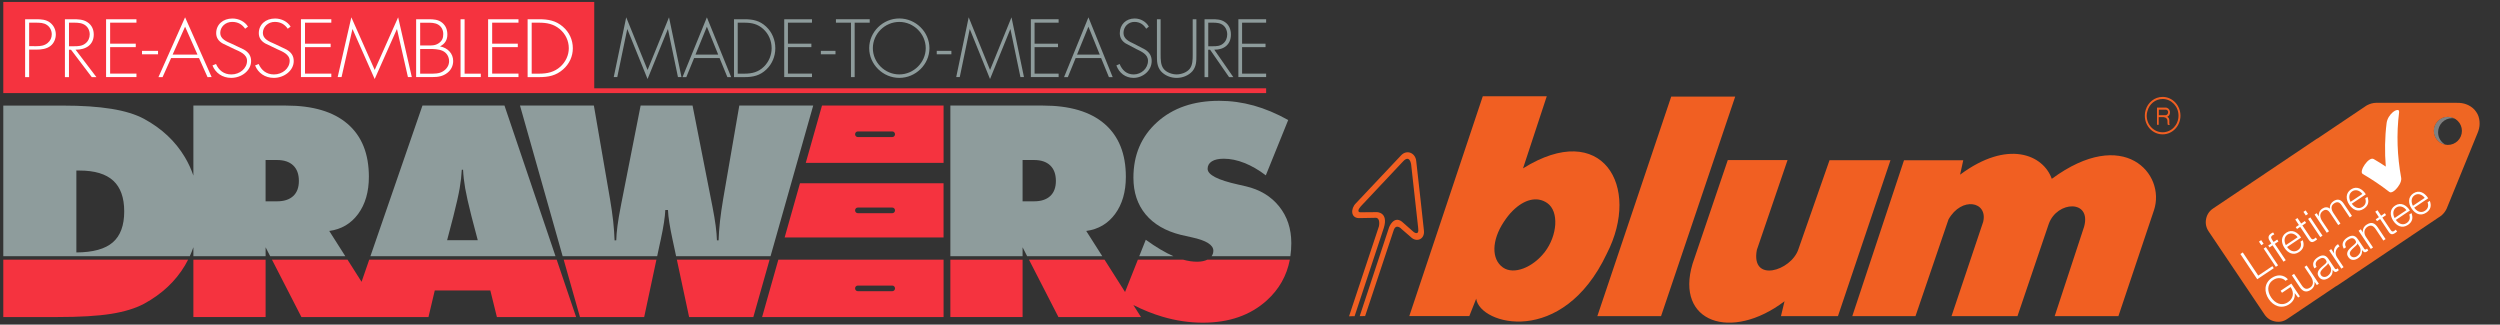
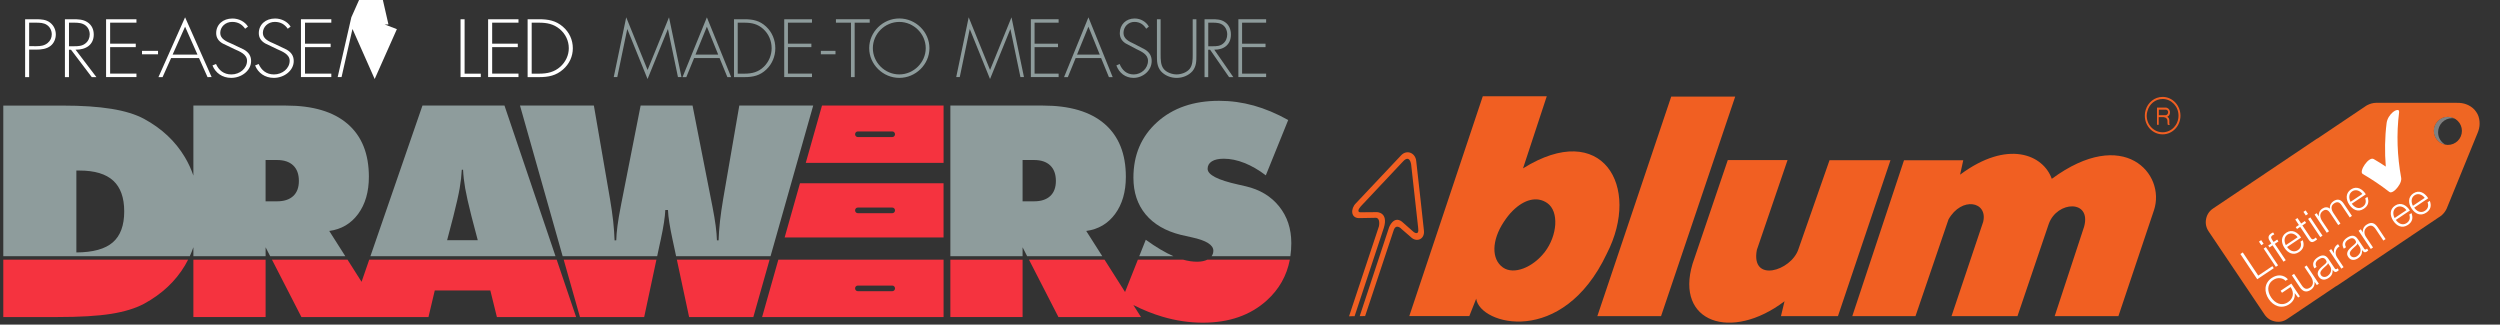
<svg xmlns="http://www.w3.org/2000/svg" version="1.1" id="Layer_1" x="0px" y="0px" viewBox="0 0 1024 132.97" style="enable-background:new 0 0 1024 132.97;" xml:space="preserve">
  <rect x="0" y="0" width="1024" height="132.97" fill="#333333" stroke="none" />
  <style type="text/css">
	.st0{fill:#F5333F;}
	.st1{fill:#8E9C9C;}
	.st2{fill:#FFFFFF;}
	.st3{fill:#F15F22;}
	.st4{fill:#808080;}
	.st5{fill:#EF6623;}
</style>
  <g>
    <g>
-       <polygon class="st0" points="243.4,36.17 243.4,0.8 1.35,0.8 1.35,36.17 1.35,38.13 243.4,38.13 518.61,38.13 518.61,36.17   " />
      <g>
        <path class="st0" d="M327.67,75.07l-6.28,22.19h65.09V75.07H327.67z M365.5,87.32h-14.16c-0.6,0-1.1-0.52-1.1-1.15     c0-0.64,0.49-1.15,1.1-1.15h14.16c0.6,0,1.1,0.52,1.1,1.15C366.6,86.8,366.11,87.32,365.5,87.32z" />
        <path class="st0" d="M318.81,106.37l-6.65,23.49h74.33v-23.49H318.81z M365.5,119.27h-14.16c-0.6,0-1.1-0.52-1.1-1.15     c0-0.64,0.49-1.15,1.1-1.15h14.16c0.6,0,1.1,0.52,1.1,1.15C366.6,118.75,366.11,119.27,365.5,119.27z" />
        <path class="st0" d="M336.69,43.23l-6.65,23.49h56.45V43.23H336.69z M365.5,56.14h-14.16c-0.6,0-1.1-0.52-1.1-1.15     c0-0.64,0.49-1.15,1.1-1.15h14.16c0.6,0,1.1,0.52,1.1,1.15C366.6,55.62,366.11,56.14,365.5,56.14z" />
      </g>
      <g>
        <path class="st1" d="M273.6,11.96h-0.06l-8.3,20.41l-8.27-20.41h-0.06l-4.07,19.62h-1.45l5.11-24.49l8.75,21.57l8.78-21.57     l5.11,24.49h-1.45L273.6,11.96z" />
        <path class="st1" d="M284.3,23.79l-3.19,7.8h-1.55l9.98-24.49l9.94,24.49h-1.55l-3.19-7.8H284.3z M289.54,10.93l-4.67,11.44h9.31     L289.54,10.93z" />
        <path class="st1" d="M300.65,7.88h4.29c3.47,0,6.22,0.57,8.84,2.99c2.49,2.33,3.79,5.5,3.79,8.9c0,3.27-1.26,6.38-3.66,8.68     c-2.62,2.51-5.43,3.14-8.97,3.14h-4.29V7.88z M304.91,30.17c3.12,0,5.71-0.63,7.99-2.86c2.02-2.01,3.16-4.72,3.16-7.55     c0-3.02-1.2-5.85-3.44-7.89c-2.27-2.04-4.73-2.58-7.7-2.58h-2.75v20.88H304.91z" />
        <path class="st1" d="M322.74,9.29v8.61h9.6v1.41h-9.6v10.85h9.85v1.41h-11.37V7.88h11.37v1.41H322.74z" />
        <path class="st1" d="M342.22,20.83v1.41h-6v-1.41H342.22z" />
-         <path class="st1" d="M389.69,20.83v1.41h-6v-1.41H389.69z" />
        <path class="st1" d="M350.07,31.58h-1.51V9.29h-6.16V7.88h13.83v1.41h-6.16V31.58z" />
        <path class="st1" d="M380.7,19.73c0,6.67-5.65,12.17-12.34,12.17c-6.69,0-12.34-5.5-12.34-12.17s5.62-12.17,12.34-12.17     C375.05,7.56,380.7,13.06,380.7,19.73z M357.52,19.73c0,5.85,4.89,10.75,10.83,10.75c5.9,0,10.83-4.94,10.83-10.75     c0-5.85-4.93-10.75-10.83-10.75C362.42,8.98,357.52,13.88,357.52,19.73z" />
        <path class="st1" d="M413.88,11.96h-0.06l-8.3,20.41l-8.27-20.41h-0.06l-4.07,19.62h-1.45l5.11-24.49l8.75,21.57l8.78-21.57     l5.11,24.49h-1.45L413.88,11.96z" />
        <path class="st1" d="M423.76,9.29v8.61h9.6v1.41h-9.6v10.85h9.85v1.41h-11.37V7.88h11.37v1.41H423.76z" />
        <path class="st1" d="M440.58,23.79l-3.19,7.8h-1.55l9.98-24.49l9.94,24.49h-1.55l-3.19-7.8H440.58z M445.82,10.93l-4.67,11.44     h9.31L445.82,10.93z" />
        <path class="st1" d="M469.49,11.77c-1.07-1.7-2.59-2.8-4.83-2.8c-2.56,0-4.48,2.04-4.48,4.53s2.37,3.52,4.29,4.43l4.54,2.36     c1.8,1.13,2.72,2.58,2.72,4.72c0,3.93-3.6,6.89-7.45,6.89c-3.32,0-5.9-2.04-7.01-5.09l1.33-0.6c1.01,2.51,2.87,4.28,5.75,4.28     c3.12,0,5.87-2.45,5.87-5.6c0-2.67-2.75-3.8-4.8-4.81l-4.29-2.26c-1.58-0.97-2.46-2.36-2.46-4.24c0-3.52,2.53-6.01,6.09-6.01     c2.4,0,4.67,1.29,5.81,3.33L469.49,11.77z" />
        <path class="st1" d="M488.53,7.88h1.51v14.78c0,2.42,0,4.5-1.61,6.48c-1.61,1.82-4.07,2.77-6.47,2.77c-2.4,0-4.86-0.94-6.47-2.77     c-1.61-1.98-1.61-4.06-1.61-6.48V7.88h1.51v14.34c0,2.14,0,4.4,1.23,5.97c1.17,1.51,3.5,2.29,5.34,2.29     c1.83,0,4.17-0.79,5.34-2.29c1.23-1.57,1.23-3.84,1.23-5.97V7.88z" />
        <path class="st1" d="M505.16,31.58h-1.74l-7.77-11.22h-0.76v11.22h-1.51V7.88h2.97c1.93,0,3.82,0.03,5.43,1.19     c1.71,1.19,2.4,3.08,2.4,5.09c0,4.12-2.87,6.26-6.82,6.19L505.16,31.58z M496.83,18.94c1.48,0,2.97-0.06,4.17-1.1     c1.14-0.91,1.67-2.33,1.67-3.74c0-1.76-0.82-3.52-2.53-4.28c-1.26-0.6-2.87-0.53-4.26-0.53h-0.98v9.65H496.83z" />
        <path class="st1" d="M508.76,9.29v8.61h9.6v1.41h-9.6v10.85h9.85v1.41h-11.37V7.88h11.37v1.41H508.76z" />
      </g>
      <g>
        <path class="st2" d="M11.95,31.58h-1.66V7.88h4.59c2.04,0,4.01,0.13,5.63,1.38c1.59,1.23,2.35,3.02,2.35,4.87     c0,1.7-0.73,3.58-2.18,4.68c-1.59,1.26-3.76,1.51-5.8,1.51h-2.94V31.58z M14.95,18.91c1.69,0,3.21-0.19,4.56-1.29     c1.14-0.94,1.69-2.17,1.69-3.55c0-1.48-0.66-2.96-1.97-3.84c-1.31-0.91-2.97-0.94-4.56-0.94h-2.73v9.62H14.95z" />
        <path class="st2" d="M39.48,31.58h-1.9l-8.5-11.22h-0.83v11.22h-1.66V7.88h3.25c2.11,0,4.18,0.03,5.94,1.19     c1.86,1.19,2.62,3.08,2.62,5.09c0,4.12-3.14,6.26-7.46,6.19L39.48,31.58z M30.36,18.94c1.62,0,3.25-0.06,4.56-1.1     c1.24-0.91,1.83-2.33,1.83-3.74c0-1.76-0.9-3.52-2.76-4.28c-1.38-0.6-3.14-0.53-4.66-0.53h-1.07v9.65H30.36z" />
        <path class="st2" d="M45.11,9.29v8.61h10.5v1.41h-10.5v10.85h10.78v1.41H43.45V7.88h12.44v1.41H45.11z" />
        <path class="st2" d="M64.73,20.83v1.41h-6.56v-1.41H64.73z" />
        <path class="st2" d="M70.08,23.79l-3.49,7.8H64.9L75.81,7.09l10.88,24.49H85l-3.49-7.8H70.08z M75.81,10.93L70.7,22.37h10.19     L75.81,10.93z" />
        <path class="st2" d="M100.4,11.77c-1.17-1.7-2.83-2.8-5.29-2.8c-2.8,0-4.9,2.04-4.9,4.53s2.59,3.52,4.7,4.43l4.97,2.36     c1.97,1.13,2.97,2.58,2.97,4.72c0,3.93-3.94,6.89-8.15,6.89c-3.63,0-6.46-2.04-7.67-5.09l1.45-0.6c1.11,2.51,3.14,4.28,6.29,4.28     c3.42,0,6.42-2.45,6.42-5.6c0-2.67-3-3.8-5.25-4.81l-4.7-2.26c-1.73-0.97-2.69-2.36-2.69-4.24c0-3.52,2.76-6,6.67-6     c2.63,0,5.11,1.29,6.36,3.33L100.4,11.77z" />
        <path class="st2" d="M117.86,11.77c-1.17-1.7-2.83-2.8-5.29-2.8c-2.8,0-4.9,2.04-4.9,4.53s2.59,3.52,4.7,4.43l4.97,2.36     c1.97,1.13,2.97,2.58,2.97,4.72c0,3.93-3.94,6.89-8.15,6.89c-3.63,0-6.46-2.04-7.67-5.09l1.45-0.6c1.11,2.51,3.14,4.28,6.29,4.28     c3.42,0,6.42-2.45,6.42-5.6c0-2.67-3-3.8-5.25-4.81l-4.7-2.26c-1.73-0.97-2.69-2.36-2.69-4.24c0-3.52,2.76-6,6.67-6     c2.63,0,5.11,1.29,6.36,3.33L117.86,11.77z" />
        <path class="st2" d="M124.93,9.29v8.61h10.5v1.41h-10.5v10.85h10.78v1.41h-12.44V7.88h12.44v1.41H124.93z" />
-         <path class="st2" d="M162.62,11.96h-0.07l-9.08,20.41l-9.05-20.41h-0.07l-4.45,19.62h-1.59l5.6-24.49l9.57,21.57l9.6-21.57     l5.6,24.49h-1.59L162.62,11.96z" />
-         <path class="st2" d="M170.45,31.58V7.88h5.22c1.97,0,3.83,0.13,5.39,1.38c1.59,1.26,2.18,3.02,2.18,4.9     c0,2.17-0.93,3.77-3.01,4.84c3.21,0.6,5.39,2.96,5.39,5.97c0,1.92-0.79,3.65-2.42,4.9c-1.83,1.41-3.76,1.7-6.08,1.7H170.45z      M172.1,18.63h2.87c1.76,0,3.18,0.09,4.66-0.88c1.48-0.97,1.93-2.17,1.93-3.8c0-1.54-0.66-3.05-2.14-3.9     c-1.31-0.75-2.94-0.75-4.45-0.75h-2.87V18.63z M172.1,30.17h3.97c1.83,0,3.73,0.06,5.32-0.91c1.59-0.97,2.56-2.45,2.56-4.21     c0-1.73-0.93-3.46-2.7-4.24c-1.59-0.72-3.76-0.75-5.49-0.75h-3.66V30.17z" />
+         <path class="st2" d="M162.62,11.96h-0.07l-9.08,20.41l-9.05-20.41h-0.07l-4.45,19.62h-1.59l5.6-24.49l9.6-21.57     l5.6,24.49h-1.59L162.62,11.96z" />
        <path class="st2" d="M190.3,30.17h6.63v1.41h-8.29V7.88h1.66V30.17z" />
        <path class="st2" d="M201.59,9.29v8.61h10.5v1.41h-10.5v10.85h10.78v1.41h-12.44V7.88h12.44v1.41H201.59z" />
        <path class="st2" d="M216.12,7.88h4.7c3.8,0,6.81,0.57,9.67,2.99c2.73,2.33,4.14,5.5,4.14,8.9c0,3.27-1.38,6.38-4.01,8.68     c-2.87,2.52-5.94,3.14-9.81,3.14h-4.7V7.88z M220.79,30.17c3.42,0,6.25-0.63,8.74-2.86c2.21-2.01,3.45-4.72,3.45-7.55     c0-3.02-1.31-5.85-3.76-7.89c-2.49-2.04-5.18-2.58-8.43-2.58h-3.01v20.88H220.79z" />
      </g>
      <path class="st1" d="M483.64,96.19c1.07,0.24,2.56,0.57,4.47,1.01c5.92,1.26,8.88,3.1,8.88,5.5c0,0.86-0.26,1.59-0.71,2.23h32.26    c0.25-1.72,0.38-3.51,0.38-5.36c0-5.88-1.66-10.89-4.99-15.03c-3.32-4.14-7.87-6.88-13.64-8.23c-0.73-0.16-1.76-0.39-3.1-0.71    c-8.37-1.85-12.55-4-12.55-6.45c0-1.3,0.57-2.32,1.72-3.05c1.15-0.73,2.77-1.09,4.87-1.09c2.75,0,5.59,0.58,8.51,1.75    c2.92,1.16,5.84,2.85,8.74,5.06l9.17-22.66c-4.74-2.64-9.44-4.62-14.1-5.92c-4.66-1.3-9.4-1.95-14.22-1.95    c-10.47,0-18.93,2.92-25.39,8.76c-6.46,5.84-9.69,13.41-9.69,22.72c0,6,1.66,11.01,4.99,15.03    C472.58,91.82,477.37,94.62,483.64,96.19z" />
      <path class="st1" d="M466.64,104.93h13.97c-3.32-1.45-7.09-3.68-11.3-6.72L466.64,104.93z" />
      <rect x="389.27" y="106.37" class="st0" width="29.58" height="23.49" />
      <path class="st0" d="M494.52,106.37c-1.1,0.54-2.48,0.83-4.17,0.83c-1.82,0-3.73-0.28-5.72-0.83h-18.56l-5.25,13.23l-8.4-13.23    h-30.95l12.06,23.49h33.82l-3.13-4.92c3.99,2.02,7.98,3.63,11.97,4.8c5.5,1.62,11.01,2.43,16.51,2.43    c10.74,0,19.46-3.04,26.17-9.11c5.05-4.57,8.19-10.13,9.44-16.69H494.52z" />
      <path class="st1" d="M418.85,104.93v-3.65l1.87,3.65h30.77l-6.57-10.33c4.97-0.67,8.91-3,11.84-6.98    c2.92-3.98,4.39-9.05,4.39-15.21c0-9.43-2.91-16.65-8.71-21.66c-5.81-5.01-14.22-7.51-25.22-7.51h-37.95v61.7H418.85z     M418.85,65.54h4.7c2.87,0,5.07,0.74,6.62,2.22c1.55,1.48,2.32,3.6,2.32,6.36c0,2.68-0.77,4.74-2.32,6.18    c-1.55,1.44-3.75,2.16-6.62,2.16h-4.7V65.54z" />
      <path class="st1" d="M269.18,104.93l0.98-4.59c0.11-0.51,0.27-1.2,0.46-2.07c1.15-5.33,1.78-9.41,1.89-12.25h1.09    c0.11,2.84,0.75,6.9,1.89,12.19c0.19,0.91,0.34,1.62,0.46,2.13l0.98,4.59h38.69l17.47-61.7h-30.27l-6.59,38.17    c-0.57,3.35-1.01,6.42-1.32,9.2c-0.31,2.78-0.5,5.39-0.57,7.84h-0.69c-0.08-3.39-0.67-7.91-1.78-13.55    c-0.11-0.55-0.19-0.95-0.23-1.18l-7.97-40.47h-21.27l-7.97,40.42c-0.08,0.32-0.15,0.73-0.23,1.24c-1.11,5.6-1.7,10.12-1.78,13.55    h-0.69c-0.08-2.45-0.27-5.06-0.57-7.84c-0.31-2.78-0.75-5.85-1.32-9.2l-6.59-38.17h-30.26l17.47,61.7H269.18z" />
      <polygon class="st0" points="230.89,106.37 237.55,129.86 263.86,129.86 268.87,106.37   " />
      <polygon class="st0" points="277.24,106.37 282.26,129.86 308.57,129.86 315.22,106.37   " />
      <path class="st1" d="M227.53,104.93l-20.9-61.7h-33.59l-21.31,61.7H227.53z M185.71,88.56c1.26-4.97,2.12-8.8,2.58-11.48    c0.46-2.68,0.75-5.21,0.86-7.57h0.52c0.11,2.37,0.4,4.89,0.86,7.57c0.46,2.68,1.32,6.51,2.58,11.48l2.58,9.82h-12.55L185.71,88.56    z" />
      <polygon class="st0" points="151.23,106.37 148.1,115.43 142.35,106.37 111.4,106.37 123.46,129.86 143.12,129.86 157.28,129.86     175.5,129.86 178.08,118.98 200.84,118.98 203.53,129.86 235.98,129.86 228.02,106.37   " />
      <rect x="79.21" y="106.37" class="st0" width="29.58" height="23.49" />
      <path class="st0" d="M1.35,106.37v23.49h22.18c9.17,0,16.49-0.43,21.95-1.3c5.46-0.87,9.97-2.25,13.53-4.14    c7.3-3.98,12.88-9.21,16.74-15.68c0.46-0.77,0.89-1.57,1.29-2.37H1.35z" />
      <path class="st1" d="M77.74,104.93c0.55-1.2,1.04-2.42,1.47-3.67v3.67h29.58v-3.65l1.87,3.65h30.77l-6.57-10.33    c4.97-0.67,8.91-3,11.84-6.98c2.92-3.98,4.39-9.05,4.39-15.21c0-9.43-2.9-16.65-8.71-21.66c-5.81-5.01-14.21-7.51-25.22-7.51    H79.21v28.68c-0.9-2.64-2.06-5.16-3.49-7.55c-3.88-6.51-9.45-11.74-16.71-15.68c-3.44-1.85-7.9-3.23-13.38-4.11    c-5.48-0.89-12.1-1.33-19.86-1.33H1.35v61.7H77.74z M108.78,65.54h4.7c2.87,0,5.07,0.74,6.62,2.22c1.55,1.48,2.32,3.6,2.32,6.36    c0,2.68-0.77,4.74-2.32,6.18c-1.55,1.44-3.75,2.16-6.62,2.16h-4.7V65.54z M31.27,69.86h1.32c6.19,0,10.78,1.38,13.79,4.14    c3,2.76,4.5,6.96,4.5,12.6c0,5.76-1.57,9.99-4.7,12.69c-3.13,2.7-8.1,4.07-14.9,4.11V69.86z" />
    </g>
    <g>
      <g>
        <g>
          <polygon class="st3" points="654.27,129.49 680.37,129.49 710.74,39.57 684.53,39.57 654.27,129.49     " />
          <path class="st3" d="M758.7,129.48h25.89l13.51-39.59c5.4-9.54,16.21-7.38,14.21,0.97l-12.97,38.63h27.02l12.81-37.78      c3.41-9.49,17.56-10.05,14.48,1.14l-12.05,36.64h26.1l14.59-43.46c4.86-14.77-12.32-34.54-41.88-12.78      c-3.51-9.94-18.1-16.19-37.56-1.7l1.3-5.91h-24.27L758.7,129.48L758.7,129.48z" />
          <g>
            <path class="st3" d="M879.61,45.43c0.76-2.84,3.24-4.89,6.22-4.89c3.57,0,6.49,3.07,6.49,6.82c0,3.81-2.92,6.82-6.49,6.82       c-3.62,0-6.54-3.01-6.54-6.82C879.29,46.68,879.4,46.05,879.61,45.43l-0.76-0.34c-0.22,0.74-0.33,1.48-0.33,2.27       c0,4.26,3.24,7.67,7.3,7.67c4,0,7.3-3.41,7.3-7.67c0-4.2-3.3-7.67-7.3-7.67c-3.3,0-6.05,2.27-6.97,5.4L879.61,45.43       L879.61,45.43z" />
            <path class="st3" d="M884.53,47.19h-0.27v-2.27h3.03c1.35,0.4,0.76,2.27-0.27,2.27H884.53v0.8h1.78       c2.27,0.34,1.14,2.5,1.68,3.18h0.76c-0.59-0.85,0.43-2.56-1.03-3.35c1.95-0.91,1.13-3.81-0.7-3.75h-3.51v7.04h0.7v-3.12h0.33       V47.19L884.53,47.19z" />
          </g>
          <path class="st3" d="M732.18,65.57H707.7l-14.43,42.49c-7.19,23.97,15.78,31.92,37.67,15.34l-1.46,6.08h23.35l21.51-63.85      h-24.97l-12.75,36.47c-2.97,8.92-19.56,13.92-17.02,0.28L732.18,65.57L732.18,65.57z" />
          <path class="st3" d="M623.83,68.96l9.73-29.54h-26.21L593.3,81.45l-16.05,48h24.59l2.81-7.1c1.51,10.79,35.4,19.88,53.5-18.46      C672.37,76.23,656.15,48.79,623.83,68.96z M632.75,103.21c-4.86,6.31-12.65,9.49-17.13,6.36c-4.86-3.41-4.59-11.19,0.27-18.58      c1.19-1.82,2.43-3.41,3.78-4.72c4.59-4.54,9.84-6.02,14.05-3.12C638.7,86.57,637.89,96.51,632.75,103.21z" />
          <path class="st3" d="M568.98,93.08c0,0,1.85-4.85,5.22-2.32l4.79,4.22c0,0,2.45,1.97,1.88-1.78L578,67.33      c0,0-0.52-4.09-3.2-1.33l-17.14,18.22c0,0-2.36,2.35-0.63,2.73l6.92-0.06c0,0,4.86-0.04,2.86,6.45l-11.97,36.18l-2.27,0.02      l12.23-36.81c0,0,0.83-3.7-1.54-3.51l-6.65,0.12c-3.35-0.03-3.49-3.83-1.24-6.07l18.48-19.6c2.3-2.52,5.88-1.13,6.23,2.27      c0.7,5.84,3.15,28.43,3.15,28.43c0.46,3.63-3.04,5.14-5.44,2.66l-3.7-3.2c0,0-2.35-2.65-3.34,0.77l-11.6,34.87l-2.22,0.02      L568.98,93.08L568.98,93.08z" />
        </g>
      </g>
      <g>
        <g>
          <path class="st4" d="M998.64,54.21c0-3.21,2.6-5.81,5.8-5.81c0.31,0,0.6,0.04,0.89,0.09c-0.81-0.43-1.71-0.69-2.69-0.69      c-3.21,0-5.8,2.6-5.8,5.8c0,2.9,2.13,5.28,4.91,5.72C999.91,58.35,998.64,56.44,998.64,54.21z" />
        </g>
        <g>
          <path class="st5" d="M1015.65,50.74c0-0.41-0.01-0.71-0.03-0.9l0-0.02c-0.11-1.54-0.56-2.86-1.35-3.96c0-0.02,0-0.03-0.02-0.03      c-0.76-1.14-1.8-2.03-3.11-2.7l-0.03-0.01c0-0.01,0-0.02-0.03-0.02c-0.39-0.18-0.65-0.29-0.79-0.34      c-0.03-0.01-0.06-0.03-0.11-0.04c-1.12-0.43-2.41-0.63-3.88-0.6l-33.01,0c-0.02,0.01-0.04,0.01-0.06,0      c-1.21,0.01-2.44,0.34-3.69,0.99l0.01,0c-0.07,0.03-0.15,0.07-0.25,0.14l-19.94,13.4c-0.09,0.05-0.19,0.08-0.28,0.13l0.02,0      c-0.07,0.03-0.15,0.07-0.25,0.14l-42.39,28.49c-1.53,1.03-2.48,2.46-2.84,4.27c-0.35,1.81-0.01,3.5,1.01,5.05l22.93,34.09      c1.04,1.54,2.46,2.48,4.27,2.84l0.02,0.01c1.82,0.35,3.5,0.02,5.01-1.02l19.87-13.35c0.2-0.11,0.4-0.2,0.59-0.32l42.62-28.64      c1.05-0.89,1.81-1.92,2.3-3.06c0.01-0.01,0.02-0.04,0.02-0.08l12.48-30.53l0,0.02C1015.34,53.3,1015.65,51.97,1015.65,50.74z       M1002.65,59.36c-3.18,0-5.75-2.58-5.75-5.75c0-3.18,2.57-5.75,5.75-5.75c3.18,0,5.75,2.58,5.75,5.75      C1008.4,56.78,1005.83,59.36,1002.65,59.36z" />
        </g>
        <g>
          <path class="st2" d="M917.66,104.05l0.98-0.66l6.34,9.49l5.79-3.87l0.56,0.84l-6.77,4.53L917.66,104.05z" />
          <path class="st2" d="M925.27,98.97l0.91-0.61l0.98,1.46l-0.91,0.61L925.27,98.97z M927.19,101.83l0.91-0.61l4.99,7.47      l-0.91,0.61L927.19,101.83z" />
          <path class="st2" d="M933.24,98.89l-1.48,0.99l4.48,6.7l-0.91,0.61l-4.48-6.7l-1.27,0.85l-0.51-0.77l1.27-0.85l-0.45-0.68      c-0.88-1.28-1.11-2.42,0.35-3.39c0.26-0.17,0.49-0.3,0.81-0.45l0.52,0.78c-0.27,0.12-0.5,0.23-0.71,0.37      c-1.01,0.68-0.56,1.29-0.03,2.11l0.44,0.65l1.48-0.99L933.24,98.89z" />
          <path class="st2" d="M936.79,101.17c0.9,1.32,2.67,2.46,4.42,1.29c1.33-0.89,1.53-2.16,1.07-3.48l0.91-0.61      c0.74,1.95,0.42,3.6-1.47,4.85c-2.37,1.59-4.59,0.43-6.01-1.7c-1.32-1.97-1.64-4.62,0.73-6.2c2.4-1.61,4.76-0.15,6.09,2      L936.79,101.17z M941.11,97.17c-0.96-1.34-2.68-2.06-4.15-1.08c-1.49,1-1.44,2.85-0.68,4.31L941.11,97.17z" />
          <path class="st2" d="M942.55,91.56l1.52-1.02l0.51,0.77l-1.52,1.02l3.37,5.03c0.4,0.59,0.72,0.88,1.39,0.49      c0.26-0.17,0.51-0.36,0.75-0.56l0.52,0.78c-0.27,0.18-0.52,0.39-0.79,0.57c-1.22,0.81-1.91,0.69-2.74-0.6l-3.41-5.11l-1.3,0.87      l-0.51-0.77l1.3-0.87l-1.5-2.24l0.91-0.61L942.55,91.56z" />
          <path class="st2" d="M943.48,86.79l0.91-0.61l0.98,1.46l-0.91,0.61L943.48,86.79z M945.4,89.66l0.91-0.61l4.99,7.47l-0.91,0.61      L945.4,89.66z" />
          <path class="st2" d="M948.06,87.88l0.84-0.56l0.84,1.26l0.04-0.03c-0.12-1.22,0.27-2.32,1.46-3.11      c0.98-0.66,2.18-0.77,3.12,0.03c-0.21-1.28,0.41-2.39,1.4-3.05c1.63-1.09,3.04-0.8,4.22,0.96l3.38,5.06l-0.91,0.61l-3.36-5.02      c-0.82-1.23-1.73-1.59-3.03-0.72c-1.58,1.05-1.16,2.66-0.23,4.05l2.82,4.22l-0.91,0.61l-3.38-5.06      c-0.66-1.02-1.64-1.58-2.8-0.81c-1.58,1.05-1.42,2.67-0.39,4.24l2.79,4.17l-0.91,0.61L948.06,87.88z" />
          <path class="st2" d="M963.3,83.44c0.9,1.32,2.67,2.46,4.42,1.29c1.33-0.89,1.53-2.15,1.07-3.48l0.91-0.61      c0.74,1.95,0.41,3.6-1.46,4.85c-2.37,1.59-4.59,0.43-6.01-1.7c-1.32-1.97-1.64-4.62,0.73-6.2c2.4-1.61,4.76-0.15,6.09,2      L963.3,83.44z M967.62,79.45c-0.96-1.34-2.68-2.06-4.15-1.08c-1.49,1-1.44,2.85-0.68,4.31L967.62,79.45z" />
          <path class="st2" d="M942.03,121.4l-0.71,0.47l-1.39-1.79l-0.03,0.02c0.29,1.94-0.68,3.49-2.17,4.49      c-3.25,2.18-6.59,0.7-8.47-2.12c-1.89-2.82-1.98-6.46,1.28-8.64c2.17-1.45,4.72-1.46,6.6,0.55l-0.98,0.66      c-0.92-1.1-3.09-1.68-5.06-0.36c-2.73,1.83-2.36,4.89-0.85,7.14c1.51,2.26,4.19,3.77,6.93,1.94c2.29-1.53,2.54-4.02,1.04-6.18      l-3.52,2.35l-0.56-0.84l4.38-2.93L942.03,121.4z" />
          <path class="st2" d="M949.8,116.21l-0.84,0.56l-0.9-1.35l-0.03,0.02c0.19,1.32-0.42,2.54-1.53,3.28      c-1.88,1.26-3.35,0.65-4.51-1.09l-3.24-4.85l0.91-0.61l3.25,4.86c0.94,1.32,1.92,1.69,3.37,0.72c1.56-1.04,1.25-2.97,0.24-4.49      l-2.62-3.92l0.91-0.61L949.8,116.21z" />
          <path class="st2" d="M947.97,109.94c-1.08-1.81-0.36-3.38,1.35-4.52c1.32-0.88,3.02-1.43,4.35,0.56l2.65,3.96      c0.23,0.35,0.54,0.43,0.9,0.19c0.1-0.07,0.2-0.17,0.25-0.25l0.51,0.77c-0.17,0.18-0.31,0.29-0.55,0.46      c-0.93,0.62-1.42,0.19-1.94-0.59l-0.03,0.02c0.01,1.39-0.27,2.38-1.7,3.34c-1.37,0.92-2.96,0.99-3.96-0.51      c-1.4-2.1,0.59-3.53,2.4-5.08c0.7-0.59,1.05-0.97,0.5-1.79c-0.82-1.23-1.91-0.95-2.98-0.23c-1.13,0.75-1.62,1.84-0.84,3.07      L947.97,109.94z M953.56,107.79l-0.03,0.02c0.03,0.3-0.33,0.64-0.54,0.85c-1.36,1.31-3.3,2.58-2.32,4.04      c0.61,0.91,1.8,0.93,2.65,0.36c1.39-0.93,2.03-2.63,1.04-4.08L953.56,107.79z" />
          <path class="st2" d="M954.03,102.58l0.84-0.56l1.17,1.75l0.03-0.02c-0.34-1.51,0.2-2.9,1.58-3.74l0.61,0.91      c-1.71,1.02-2.02,2.99-0.99,4.53l2.66,3.98l-0.91,0.61L954.03,102.58z" />
          <path class="st2" d="M960.03,101.87c-1.08-1.81-0.36-3.38,1.35-4.52c1.32-0.88,3.02-1.43,4.35,0.56l2.65,3.96      c0.23,0.35,0.54,0.43,0.9,0.19c0.1-0.07,0.2-0.17,0.25-0.25l0.51,0.77c-0.17,0.18-0.31,0.29-0.55,0.45      c-0.93,0.62-1.42,0.19-1.94-0.59l-0.03,0.02c0.01,1.39-0.27,2.38-1.7,3.34c-1.37,0.92-2.96,0.99-3.96-0.51      c-1.4-2.1,0.59-3.53,2.4-5.08c0.69-0.59,1.05-0.97,0.5-1.79c-0.82-1.23-1.91-0.94-2.98-0.23c-1.13,0.75-1.62,1.84-0.84,3.07      L960.03,101.87z M965.63,99.72l-0.03,0.02c0.03,0.3-0.33,0.64-0.54,0.85c-1.36,1.31-3.3,2.58-2.32,4.04      c0.61,0.91,1.8,0.93,2.65,0.36c1.39-0.93,2.03-2.63,1.04-4.08L965.63,99.72z" />
          <path class="st2" d="M966.08,94.52l0.91-0.61l0.86,1.29l0.03-0.02c-0.27-1.12,0.33-2.39,1.38-3.1c2.1-1.4,3.47-0.73,4.66,1.05      l3.21,4.8l-0.91,0.61l-3.11-4.66c-0.86-1.29-1.93-1.98-3.4-0.99c-1.45,0.97-1.58,2.65-0.63,4.13l2.91,4.35l-0.91,0.61      L966.08,94.52z" />
-           <path class="st2" d="M975.31,88.35l1.52-1.02l0.51,0.77l-1.52,1.02l3.37,5.03c0.4,0.59,0.72,0.88,1.39,0.49      c0.26-0.17,0.51-0.36,0.75-0.56l0.52,0.78c-0.28,0.18-0.52,0.39-0.79,0.57c-1.21,0.81-1.91,0.69-2.74-0.6l-3.41-5.11l-1.3,0.87      l-0.51-0.77l1.3-0.87l-1.5-2.24l0.91-0.61L975.31,88.35z" />
          <path class="st2" d="M981.34,90.08c0.9,1.32,2.67,2.46,4.42,1.29c1.33-0.89,1.53-2.16,1.07-3.48l0.91-0.61      c0.74,1.95,0.42,3.6-1.46,4.85c-2.37,1.59-4.59,0.43-6.01-1.7c-1.32-1.97-1.64-4.62,0.73-6.2c2.4-1.61,4.76-0.15,6.09,2      L981.34,90.08z M985.66,86.08c-0.96-1.34-2.68-2.06-4.15-1.08c-1.49,0.99-1.44,2.85-0.68,4.31L985.66,86.08z" />
          <path class="st2" d="M988.85,85.06c0.9,1.32,2.67,2.46,4.42,1.29c1.33-0.89,1.53-2.15,1.07-3.48l0.91-0.61      c0.74,1.95,0.42,3.6-1.46,4.85c-2.37,1.59-4.59,0.43-6.01-1.7c-1.32-1.97-1.64-4.62,0.73-6.2c2.4-1.61,4.76-0.15,6.09,2      L988.85,85.06z M993.16,81.06c-0.96-1.34-2.68-2.06-4.15-1.08c-1.49,1-1.44,2.85-0.68,4.31L993.16,81.06z" />
        </g>
        <g>
          <path class="st2" d="M980.19,45.87c-1.32,1.13-2.41,2.76-2.63,4.51c-0.75,5.94-0.82,11.91-0.34,17.85      c-1.62-1.08-3.27-2.11-4.96-3.09c-2-1.16-6.22,5.11-4.48,6.12c3.8,2.2,7.42,4.66,10.9,7.35c0.48,0.37,1.14,0.1,1.59-0.18      c0.72-0.44,1.31-1.08,1.82-1.74c0.53-0.69,0.99-1.45,1.27-2.27c0.17-0.51,0.25-1.08,0.15-1.62c-1.6-8.84-1.97-17.86-0.84-26.79      C982.89,44.23,980.77,45.37,980.19,45.87z" />
        </g>
      </g>
    </g>
  </g>
</svg>